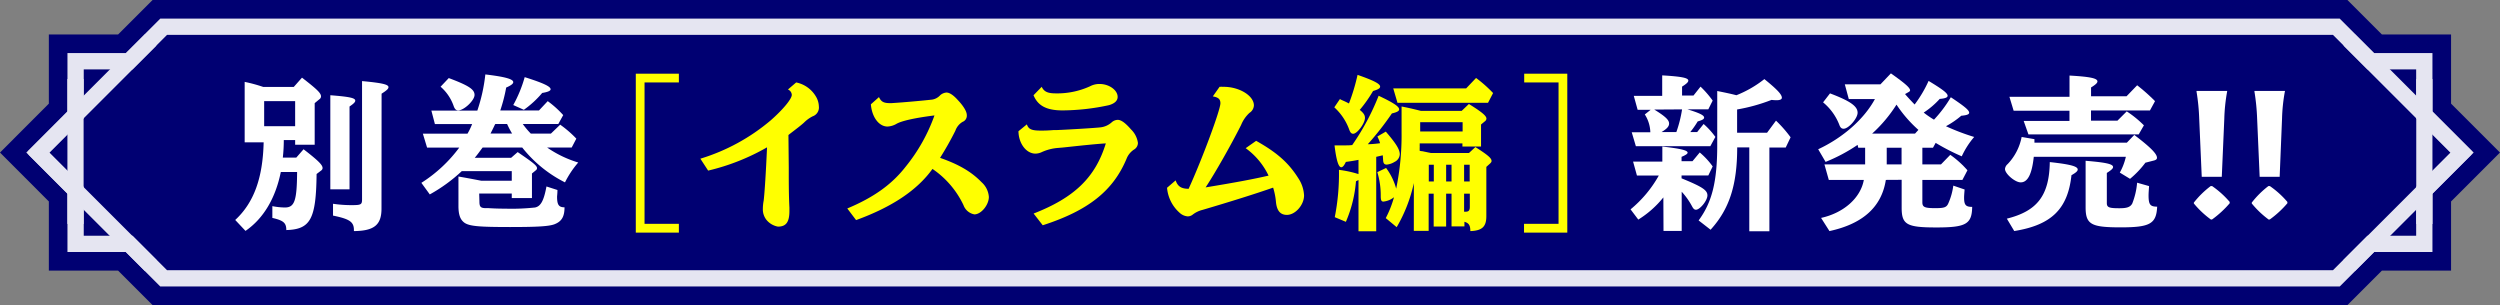
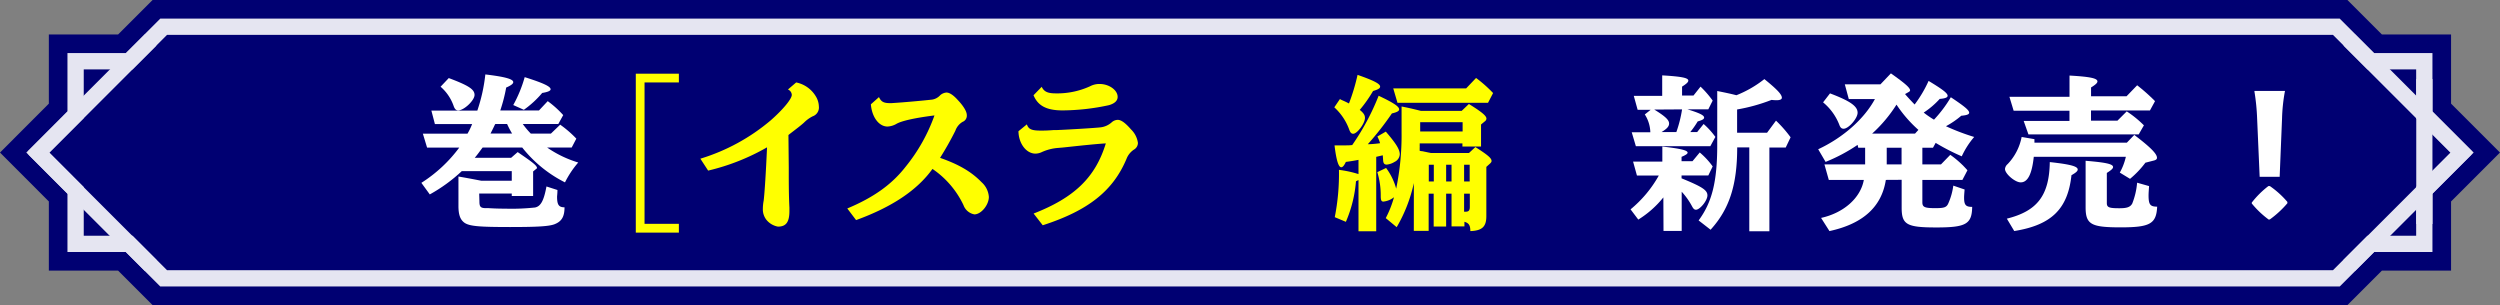
<svg xmlns="http://www.w3.org/2000/svg" viewBox="0 0 537.36 65.58">
  <rect x="0" y="0" width="537.36" height="65.58" fill="#808080" stroke="none" />
  <defs>
    <style>.cls-1,.cls-2{fill:none;stroke-miterlimit:10;}.cls-1{stroke:#000072;stroke-width:15px;}.cls-2{stroke:#e5e5f1;stroke-width:7px;}.cls-3{fill:#000072;}.cls-4{fill:#fff;}.cls-5{fill:#ff0;}.cls-6{fill:#e5e5f1;}</style>
  </defs>
  <g id="レイヤー_2" data-name="レイヤー 2">
    <g id="レイヤー_1-2" data-name="レイヤー 1">
      <path class="cls-1" d="M519.34,25.38V14.91H508.87L501.46,7.5H35.9l-7.41,7.41H18V25.38l-7.4,7.41L18,40.2V50.67H28.49l7.41,7.41H501.46l7.41-7.41h10.47V40.2l7.41-7.41Z" />
      <path class="cls-2" d="M519.34,25.38V14.91H508.87L501.46,7.5H35.9l-7.41,7.41H18V25.38l-7.4,7.41L18,40.2V50.67H28.49l7.41,7.41H501.46l7.41-7.41h10.47V40.2l7.41-7.41Z" />
      <path class="cls-3" d="M519.34,25.38V14.91H508.87L501.46,7.5H35.9l-7.41,7.41H18V25.38l-7.4,7.41L18,40.2V50.67H28.49l7.41,7.41H501.46l7.41-7.41h10.47V40.2l7.41-7.41Z" />
-       <path class="cls-4" d="M65.25,32.08c3.18,2.46,4.09,3.37,4.09,4.05a.67.67,0,0,1-.29.51l-1,.76c-.11,9.7-1.3,11.9-6.51,12.05,0-1.52-.58-2.06-3-2.61V44.31a14.87,14.87,0,0,0,2.68.29c2.1,0,2.6-1.45,2.64-7.63H60.36c-1.15,5.64-3.72,10-7.59,12.66l-2.21-2.35c4-3.69,5.93-9,6.11-16.68H52.59v-13a33,33,0,0,1,4,1.09h6.55l1.77-2C68.11,19.17,69,20,69,20.72a.76.76,0,0,1-.36.62l-1,.83v8.94h-4.2v-1H61a33.62,33.62,0,0,1-.21,3.77h2.89Zm-1.81-4.95V21.74H56.78v5.39ZM71,20.47c4.09.32,5.36.58,5.36,1.16,0,.32-.33.65-1.23,1.26v17.8H71ZM82,44.85c0,3.48-1.56,4.78-5.93,4.82.07-1.92-.76-2.57-4.49-3.33V43.8a26.71,26.71,0,0,0,4,.29c2,0,2.24-.1,2.24-1.23V17.43c4.31.4,5.68.72,5.68,1.3,0,.36-.36.69-1.48,1.41Z" />
-       <path class="cls-4" d="M103.05,43.33c0,1.09.25,1.38,1.27,1.41a6.29,6.29,0,0,1,.72,0c1.08.07,2.24.11,3.62.11A46.45,46.45,0,0,0,115,44.6c1.23-.25,1.89-1.45,2.46-4.52l2.36.76c0,.76-.08,1.26-.08,1.44,0,1.74.37,2.28,1.6,2.28,0,2.07-.66,3.08-2.21,3.66-1.2.43-3.62.58-9.48.58-6.69,0-8.72-.18-9.8-.91-.91-.65-1.31-1.7-1.31-3.62V37.94c1.88.33,2.5.44,4.92.91H110V36.79H99.25a34.42,34.42,0,0,1-6.87,5l-1.81-2.49a30.33,30.33,0,0,0,8.14-7.57H91.8l-.91-3h9.59c.22-.36.58-1,1-2.06h-8l-.76-2.9h9.88A36.16,36.16,0,0,0,104.32,16c4.3.51,6,1,6,1.66,0,.33-.44.69-1.52,1.16a33.67,33.67,0,0,1-1.27,4.92h8.32l1.88-2a21.19,21.19,0,0,1,3.33,3L120,26.66h-7.63a18.08,18.08,0,0,0,1.73,2.06h4.31l2-1.92a23.36,23.36,0,0,1,3.47,3l-1,1.91h-5.28a23.75,23.75,0,0,0,6.69,3.22,20.36,20.36,0,0,0-2.85,4.27,27.36,27.36,0,0,1-9.19-7.49h-8.51c-.76,1-1,1.38-1.7,2.21h7.82l1.41-1.23c3.4,2.32,4.16,2.93,4.16,3.47a.57.57,0,0,1-.25.44l-.84.69v5.28H110V41.6h-7ZM96.46,16.78C100.7,18.37,102,19.2,102,20.4s-2.28,3.33-3.51,3.33c-.47,0-.76-.29-1-1a9.67,9.67,0,0,0-2.79-4.09Zm9.92,10c-.47,1-.69,1.41-.94,1.92h4.63A19.09,19.09,0,0,1,109,26.66h-2.53Zm3.94-4.2a27.7,27.7,0,0,0,2.46-6c4,1.27,5.57,2,5.57,2.61,0,.32-.54.58-1.81.79a20.85,20.85,0,0,1-3.94,3.62Z" />
+       <path class="cls-4" d="M103.05,43.33c0,1.09.25,1.38,1.27,1.41a6.29,6.29,0,0,1,.72,0c1.08.07,2.24.11,3.62.11A46.45,46.45,0,0,0,115,44.6c1.23-.25,1.89-1.45,2.46-4.52l2.36.76c0,.76-.08,1.26-.08,1.44,0,1.74.37,2.28,1.6,2.28,0,2.07-.66,3.08-2.21,3.66-1.2.43-3.62.58-9.48.58-6.69,0-8.72-.18-9.8-.91-.91-.65-1.31-1.7-1.31-3.62V37.94c1.88.33,2.5.44,4.92.91H110V36.79H99.25a34.42,34.42,0,0,1-6.87,5l-1.81-2.49a30.33,30.33,0,0,0,8.14-7.57H91.8l-.91-3h9.59c.22-.36.58-1,1-2.06h-8l-.76-2.9h9.88A36.16,36.16,0,0,0,104.32,16c4.3.51,6,1,6,1.66,0,.33-.44.69-1.52,1.16a33.67,33.67,0,0,1-1.27,4.92h8.32l1.88-2a21.19,21.19,0,0,1,3.33,3L120,26.66h-7.63a18.08,18.08,0,0,0,1.73,2.06h4.31l2-1.92a23.36,23.36,0,0,1,3.47,3l-1,1.91h-5.28a23.75,23.75,0,0,0,6.69,3.22,20.36,20.36,0,0,0-2.85,4.27,27.36,27.36,0,0,1-9.19-7.49h-8.51c-.76,1-1,1.38-1.7,2.21h7.82l1.41-1.23c3.4,2.32,4.16,2.93,4.16,3.47l-.84.69v5.28H110V41.6h-7ZM96.46,16.78C100.7,18.37,102,19.2,102,20.4s-2.28,3.33-3.51,3.33c-.47,0-.76-.29-1-1a9.67,9.67,0,0,0-2.79-4.09Zm9.92,10c-.47,1-.69,1.41-.94,1.92h4.63A19.09,19.09,0,0,1,109,26.66h-2.53Zm3.94-4.2a27.7,27.7,0,0,0,2.46-6c4,1.27,5.57,2,5.57,2.61,0,.32-.54.58-1.81.79a20.85,20.85,0,0,1-3.94,3.62Z" />
      <path class="cls-5" d="M136.66,50V15.84h9.26v1.88h-7.38V48.11h7.38V50Z" />
      <path class="cls-5" d="M150.54,34.11a42.57,42.57,0,0,0,15.13-8.25c2.64-2.32,4.52-4.6,4.52-5.46a1.3,1.3,0,0,0-.83-1.16l1.77-1.52a6.4,6.4,0,0,1,4.23,3,4.34,4.34,0,0,1,.65,2.14A2,2,0,0,1,174.68,25a7.21,7.21,0,0,0-1.89,1.38c-.65.58-1.26,1.05-3,2.38l-.32.26.07,7v1.15c0,1.67,0,4.82.14,7.46v.72c0,2.39-.72,3.36-2.46,3.36a4.12,4.12,0,0,1-2.53-1.52,3.62,3.62,0,0,1-.72-2.27,9.71,9.71,0,0,1,.18-1.81c.21-1.81.47-5.9.72-11.44a47.23,47.23,0,0,1-12.66,5Z" />
      <path class="cls-5" d="M188.93,20.87c.47,1,1,1.3,2.42,1.3.29,0,.29,0,1.27-.07,1.26-.08,4.66-.36,7.74-.69a3,3,0,0,0,1.73-.94,2.31,2.31,0,0,1,1.34-.58c.65,0,1.49.54,2.46,1.63,1.27,1.34,1.92,2.49,1.92,3.22a1.42,1.42,0,0,1-.9,1.45,3.6,3.6,0,0,0-1.56,1.91c-1,2-2.13,4-3.29,5.83,4.05,1.41,6.76,3,8.93,5.24a4.66,4.66,0,0,1,1.56,3.15c0,1.74-1.66,3.76-3.11,3.76a3.08,3.08,0,0,1-2.35-2,19.5,19.5,0,0,0-6.66-7.77c-3.26,4.55-8.65,8.17-16.42,11l-1.89-2.5c5.68-2.38,9.59-5.17,12.56-9a37.36,37.36,0,0,0,6.18-11c-4.3.54-7.16,1.19-8.24,1.85a4.23,4.23,0,0,1-1.85.54c-1.84,0-3.36-2-3.58-4.78Z" />
      <path class="cls-5" d="M222.17,45.9c8.79-3.43,13.28-7.78,15.52-15.08-1.7.1-4.34.36-8.32.79-.91.11-1.56.15-1.88.18a10.45,10.45,0,0,0-3.58.91,3.27,3.27,0,0,1-1.34.32c-2,0-3.62-2.2-3.66-4.81l1.81-1.48c.36,1.05,1,1.34,3,1.34.69,0,1.34,0,2.71-.11l.65,0c2.83-.11,8.51-.47,9.41-.58a4.31,4.31,0,0,0,2.5-1.12,2,2,0,0,1,1.26-.5c.73,0,1.63.65,2.86,2.06a5,5,0,0,1,1.48,2.89,1.68,1.68,0,0,1-.86,1.45,4.17,4.17,0,0,0-1.6,2c-2.89,6.88-8.24,11.11-18,14.26Zm1.74-27.24c.5,1.05,1.3,1.41,3,1.41a17,17,0,0,0,7.38-1.52,4.27,4.27,0,0,1,2.07-.5c2,0,3.87,1.3,3.87,2.78,0,.8-.62,1.41-1.85,1.77a48,48,0,0,1-10,1.13c-3.44,0-5.29-1-6.23-3.26Z" />
-       <path class="cls-5" d="M262.14,18.66a8.57,8.57,0,0,1,.87,0c3.4,0,6.51,1.92,6.51,4a2,2,0,0,1-.94,1.59,7.28,7.28,0,0,0-1.81,2.61c-2.06,4.12-5.57,10.31-7.63,13.42,6.8-1.12,10.2-1.77,13.53-2.53a15.52,15.52,0,0,0-4.92-5.9L270,30.27c4.52,2.54,7,4.74,9.11,8.11A7.31,7.31,0,0,1,280.3,42c0,2.06-1.88,4.19-3.69,4.19-1.41,0-2.17-.9-2.35-2.78a14.47,14.47,0,0,0-.61-3.08c-3.84,1.34-9.12,3-15.16,4.78a5.72,5.72,0,0,0-2.1,1,1.71,1.71,0,0,1-1.09.4,2.86,2.86,0,0,1-1.73-.76,8.08,8.08,0,0,1-2.72-5.39l1.85-1.59c.43,1.3,1.23,1.81,2.79,1.81,2.89-6.33,6.83-16.93,6.83-18.38,0-.87-.43-1.27-1.63-1.48Z" />
      <path class="cls-5" d="M288,21.3c.18.07.18.11.51.25.5.22.83.37,1.44.69a42.53,42.53,0,0,0,1.85-6.15c3.51,1.23,4.85,1.92,4.85,2.53,0,.37-.44.62-1.52.94a28.51,28.51,0,0,1-2.86,4.06c.83.68,1.12,1.12,1.12,1.73,0,1.16-1.66,3.4-2.53,3.4-.4,0-.65-.29-.87-.94a12,12,0,0,0-3.19-4.74Zm4,17.4-.54.26a27.57,27.57,0,0,1-2.17,8.72l-2.39-1a48,48,0,0,0,.9-10.17,23.26,23.26,0,0,1,4.2.91V34.36c-.9.18-1.84.33-2.71.44-.4.83-.69,1.15-1,1.15-.57,0-1.05-1.44-1.44-4.7h.25l1.09,0c1.62,0,1.7,0,2.46-.07a51.73,51.73,0,0,0,5.68-10.6c3.22,1.52,4.41,2.32,4.41,2.93,0,.36-.47.62-1.56.87A64.23,64.23,0,0,1,294,31c.72,0,1.95-.11,2.64-.22a8.17,8.17,0,0,0-.58-1.44l1.81-1.05c2.28,2.64,3,3.87,3,4.88a1.91,1.91,0,0,1-1.12,1.63,3.87,3.87,0,0,1-1.67.58c-.54,0-.76-.29-.79-1l-.07-1-1.41.33v16H292Zm11.9.65a32.44,32.44,0,0,1-3.69,9.48l-2.35-1.95a22.23,22.23,0,0,0,1.77-4.49,4.32,4.32,0,0,1-2.28.94c-.43,0-.57-.29-.57-1.23a17.4,17.4,0,0,0-.73-5.1l1.88-.9a13.15,13.15,0,0,1,2.17,4.45,56.6,56.6,0,0,0,1.16-12V22.89c1.34.26,2.14.44,4.16.94h8.76l1.55-1.48c2.86,1.77,3.77,2.57,3.77,3.15a.74.74,0,0,1-.29.54l-.87.72V31.5h-4v-.68h-9.19a2.23,2.23,0,0,1,0,.43,3.15,3.15,0,0,1,0,.51l0,.54v.11a3.83,3.83,0,0,0,.69.11c.25.07.51.11.65.14s.47.11.72.15l.33.07h8.21l1.38-1.27c2.71,1.74,3.47,2.39,3.47,3,0,.18-.11.32-.29.51l-.83.75V46.48c0,2.24-.91,3.11-3.44,3.19,0-1.2-.29-1.71-1.27-2v1H312V41.63h-1.16v7.06h-2.68V41.63h-1.08v8h-3.19ZM299.47,19h15.67l2.13-2.24A27.5,27.5,0,0,1,320.93,20l-1.09,2.1H300.38Zm14.91,9.26v-2h-9.12v2ZM308.19,39V35.41h-1.08V39ZM312,39V35.41h-1.16V39Zm3.9,0V35.41H314.7V39ZM314.7,45.5a1.41,1.41,0,0,0,.37,0c.61,0,.86-.29.86-1V41.63H314.7Z" />
-       <path class="cls-5" d="M327.58,50V48.11H335V17.72h-7.38V15.84h9.26V50Z" />
      <path class="cls-4" d="M357.53,42.43a21.21,21.21,0,0,1-5.39,4.77L350.48,45a25.53,25.53,0,0,0,6.07-7.27h-4.7l-.83-3h6.29V31.5c3.88.44,5.43.8,5.43,1.31,0,.25-.36.5-1.3.9v.94h2.35l1.56-1.88a16.54,16.54,0,0,1,2.78,3l-.94,1.95h-5.75v.61C365.89,40.15,367,40.87,367,42s-1.62,3.08-2.46,3.08c-.36,0-.57-.22-.86-.76a15.18,15.18,0,0,0-2.21-3.11v8.43h-3.91Zm-6.8-14h4a7.45,7.45,0,0,0-1.19-3.83l1.26-1H352l-.83-3h6.11V16.2c4.2.25,5.61.54,5.61,1.12,0,.33-.33.65-1.34,1.3v1.92H364l1.52-1.92a21.79,21.79,0,0,1,2.61,3l-.94,1.88H362.7c2.5.76,3.59,1.26,3.59,1.77,0,.33-.37.54-1.38.83a20,20,0,0,1-1.59,2.28h1.48l1.38-1.73a16.26,16.26,0,0,1,2.53,2.78l-1.09,2h-16Zm4.85-4.88c2.39,1.48,3.18,2.24,3.18,3,0,.61-.43,1.12-1.63,1.84h3.19a26.59,26.59,0,0,0,1.23-4.88ZM376,31.68h-2.6c0,8.14-1.7,13.28-5.72,17.7l-2.57-2c2.86-3.87,4-8.29,4-16.17V19.56c1.81.37,2.71.55,4.12.91A23.8,23.8,0,0,0,379.24,17c2.68,2.17,3.76,3.29,3.76,4,0,.36-.4.54-1.12.54a7.45,7.45,0,0,1-1.09-.07,37.83,37.83,0,0,1-7.41,2.06v5h6.44l1.92-2.6a27.64,27.64,0,0,1,3.14,3.58l-1.05,2.2h-3.51v18H376Z" />
      <path class="cls-4" d="M405.35,38.67c-.9,5.79-4.92,9.44-12.12,11l-1.8-2.83c4.88-1.08,8.5-4.3,9.19-8.17h-7.53l-.94-3.33h8.75V31.76h-1.48l-.14-.62a36.11,36.11,0,0,1-6.88,3.66l-1.59-2.72c5.35-2.49,9.88-6.51,12.19-10.78h-5.61l-.86-3.18h7.67l2.24-2.35c3.11,2.2,4.12,3.11,4.12,3.65,0,.11-.07.22-.25.33l-.83.47c.61.72,1.45,1.62,2.06,2.24a26.19,26.19,0,0,0,3-5.07c3,1.81,4.09,2.64,4.09,3.19,0,.36-.47.58-1.7.68a17.76,17.76,0,0,1-3.44,2.94,20,20,0,0,0,2.21,1.52,27.12,27.12,0,0,0,3.62-4.82c3,2,3.94,2.79,3.94,3.33,0,.36-.51.54-1.7.65a18.55,18.55,0,0,1-3.29,2.25,47.69,47.69,0,0,0,6.07,2.31,17.51,17.51,0,0,0-2.67,4.16,46.09,46.09,0,0,1-5.61-2.89l-.58,1.05H413.2v3.58h4l2-2.06a20.76,20.76,0,0,1,3.69,3.32l-1.08,2.07H413.2v4.81c0,1.05.51,1.26,2.79,1.26,2,0,2.46-.18,2.86-1.19a13.77,13.77,0,0,0,1-3.65l2.43.83c-.07.87-.11,1.34-.11,1.74,0,1.59.36,2,1.74,2-.07,3.69-1.31,4.42-7.67,4.42s-7.49-.58-7.49-4.24v-6Zm-12-18.6c4.3,1.63,5.93,2.75,5.93,4.16,0,1.23-1.95,3.44-3,3.44-.47,0-.72-.25-.94-.87A11.81,11.81,0,0,0,391.86,22Zm19,7.85a27.64,27.64,0,0,1-4.71-5.43,30.07,30.07,0,0,1-5.24,6.23h9.22Zm-3.62,7.42V31.76h-3.19v3.58Z" />
      <path class="cls-4" d="M458.75,29c3.47,2.64,4.88,4.05,4.88,4.92,0,.29-.22.47-.65.58l-1.84.47a20.06,20.06,0,0,1-3.3,3.47l-2.2-1.34a12.66,12.66,0,0,0,1.3-3.4H437.15c-.4,3.73-1.3,5.5-2.82,5.5-1.2,0-3.37-1.84-3.37-2.89a1.6,1.6,0,0,1,.58-1.05,11.63,11.63,0,0,0,3-5.82l2.75.47v.76h19.86Zm-27.39,18c6.55-1.63,9.12-5,9.23-12.16,4.34.47,6,.9,6,1.59,0,.33-.32.65-1.34,1.23-.79,7.27-4.3,10.71-12.3,12Zm3.62-21h9.84v-2.2h-12l-.91-3h12.92V16.24c4.41.25,6,.58,6,1.26,0,.33-.39.69-1.37,1.3v1.89h7.63l2.28-2.36a39.69,39.69,0,0,1,3.84,3.41l-1.09,2H449.45v2.2h5.68l2-2a22.68,22.68,0,0,1,3.69,3l-1.12,1.95H436Zm26.95,14c-.07,1.05-.11,1.52-.11,2,0,2,.37,2.42,1.85,2.42-.18,3.69-1.52,4.45-7.85,4.45s-7.53-.62-7.53-4.31v-10c4.34.36,5.9.69,5.9,1.34,0,.33-.36.65-1.34,1.27v6.47c0,.94.47,1.12,2.71,1.12,1.63,0,2.32-.25,2.75-1a15.67,15.67,0,0,0,1.05-4.49Z" />
-       <path class="cls-4" d="M475.24,47.2a19.79,19.79,0,0,1-3.69-3.47v-.18A19.57,19.57,0,0,1,475.17,40h.32a19.84,19.84,0,0,1,3.77,3.4v.29a21.89,21.89,0,0,1-3.77,3.47Zm3.47-27.53a38.43,38.43,0,0,0-.61,5.86L477.56,38h-4.31l-.54-12.41a44.58,44.58,0,0,0-.58-5.9v-.14h6.58Z" />
      <path class="cls-4" d="M487.65,47.2A19.79,19.79,0,0,1,484,43.73v-.18A19.5,19.5,0,0,1,487.57,40h.33a19.49,19.49,0,0,1,3.76,3.4v.29a21.48,21.48,0,0,1-3.76,3.47Zm3.47-27.53a37.2,37.2,0,0,0-.61,5.86L490,38h-4.3l-.54-12.41a46.35,46.35,0,0,0-.58-5.9v-.14h6.58Z" />
      <rect class="cls-6" x="18.14" y="3.38" width="3.44" height="35.47" transform="translate(20.75 -7.86) rotate(45)" />
      <rect class="cls-6" x="18.14" y="26.8" width="3.44" height="35.47" transform="translate(-25.67 27.09) rotate(-45)" />
-       <rect class="cls-6" x="14.49" y="16.98" width="3.48" height="31.16" />
      <rect class="cls-6" x="515.75" y="3.38" width="3.44" height="35.47" transform="translate(898.31 -329.86) rotate(135)" />
      <rect class="cls-6" x="515.75" y="26.8" width="3.44" height="35.47" transform="translate(851.89 441.93) rotate(-135)" />
      <rect class="cls-6" x="519.35" y="16.98" width="3.48" height="31.16" transform="translate(1042.19 65.13) rotate(-180)" />
    </g>
  </g>
</svg>